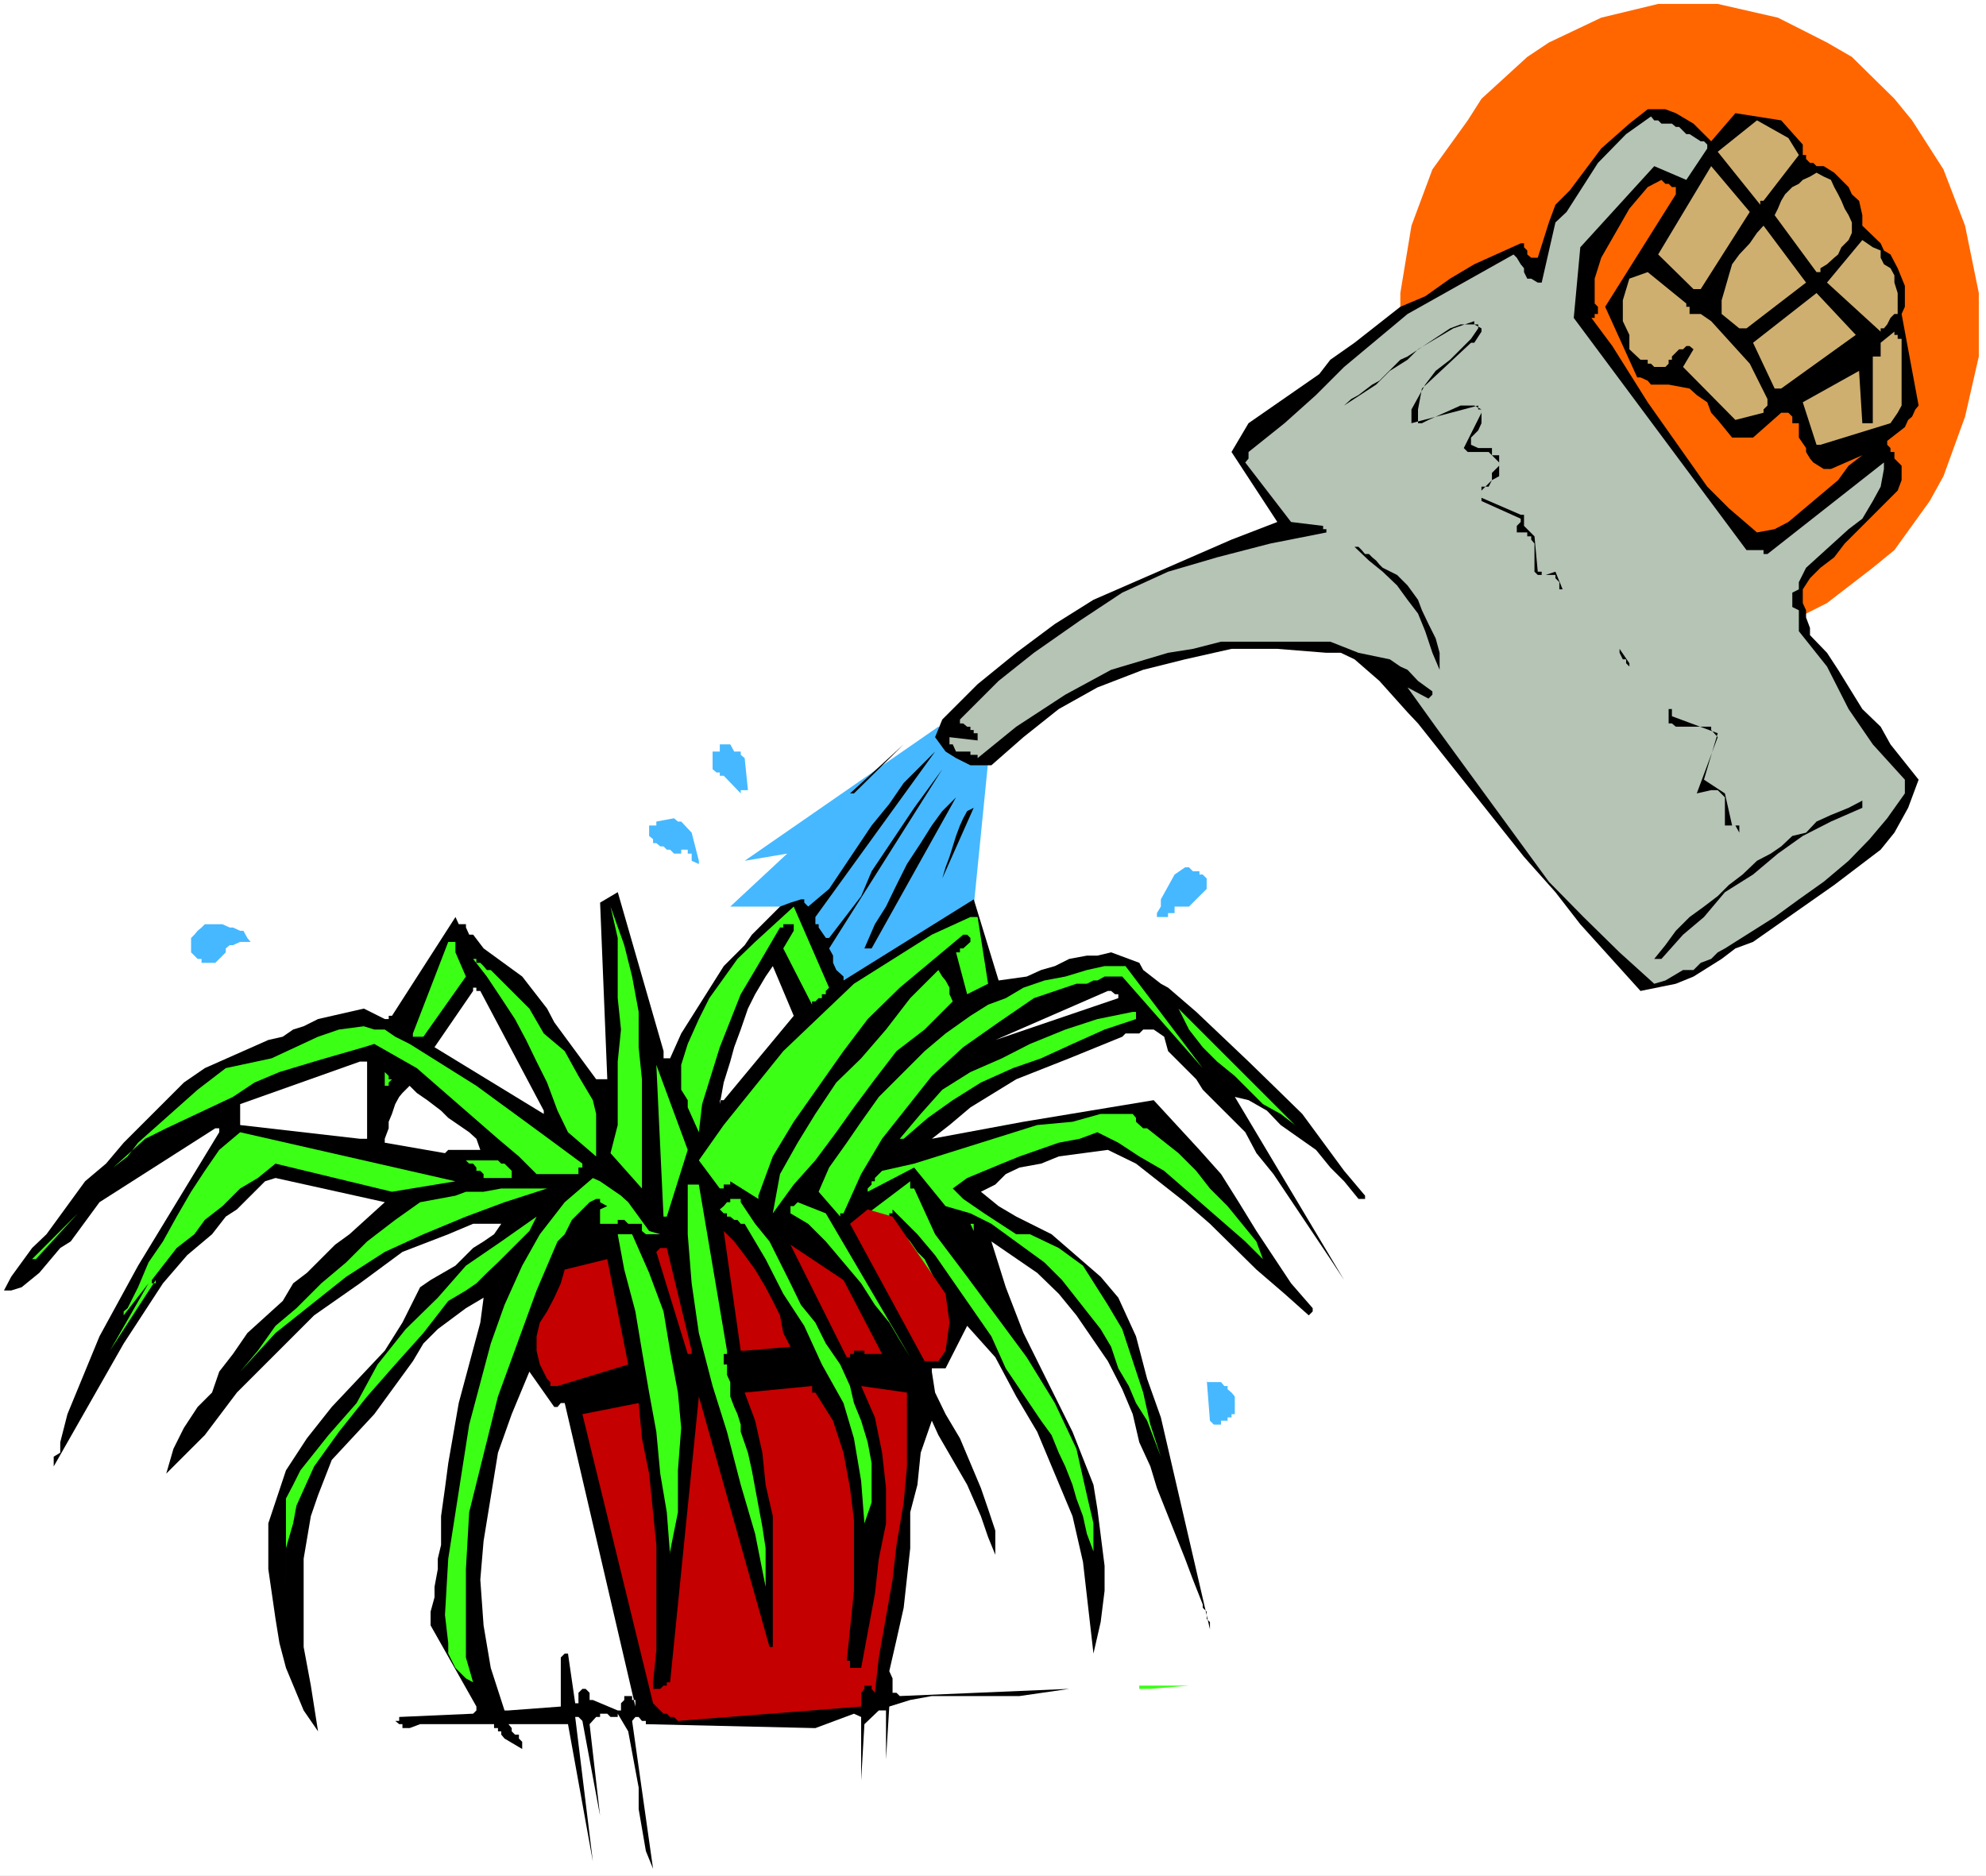
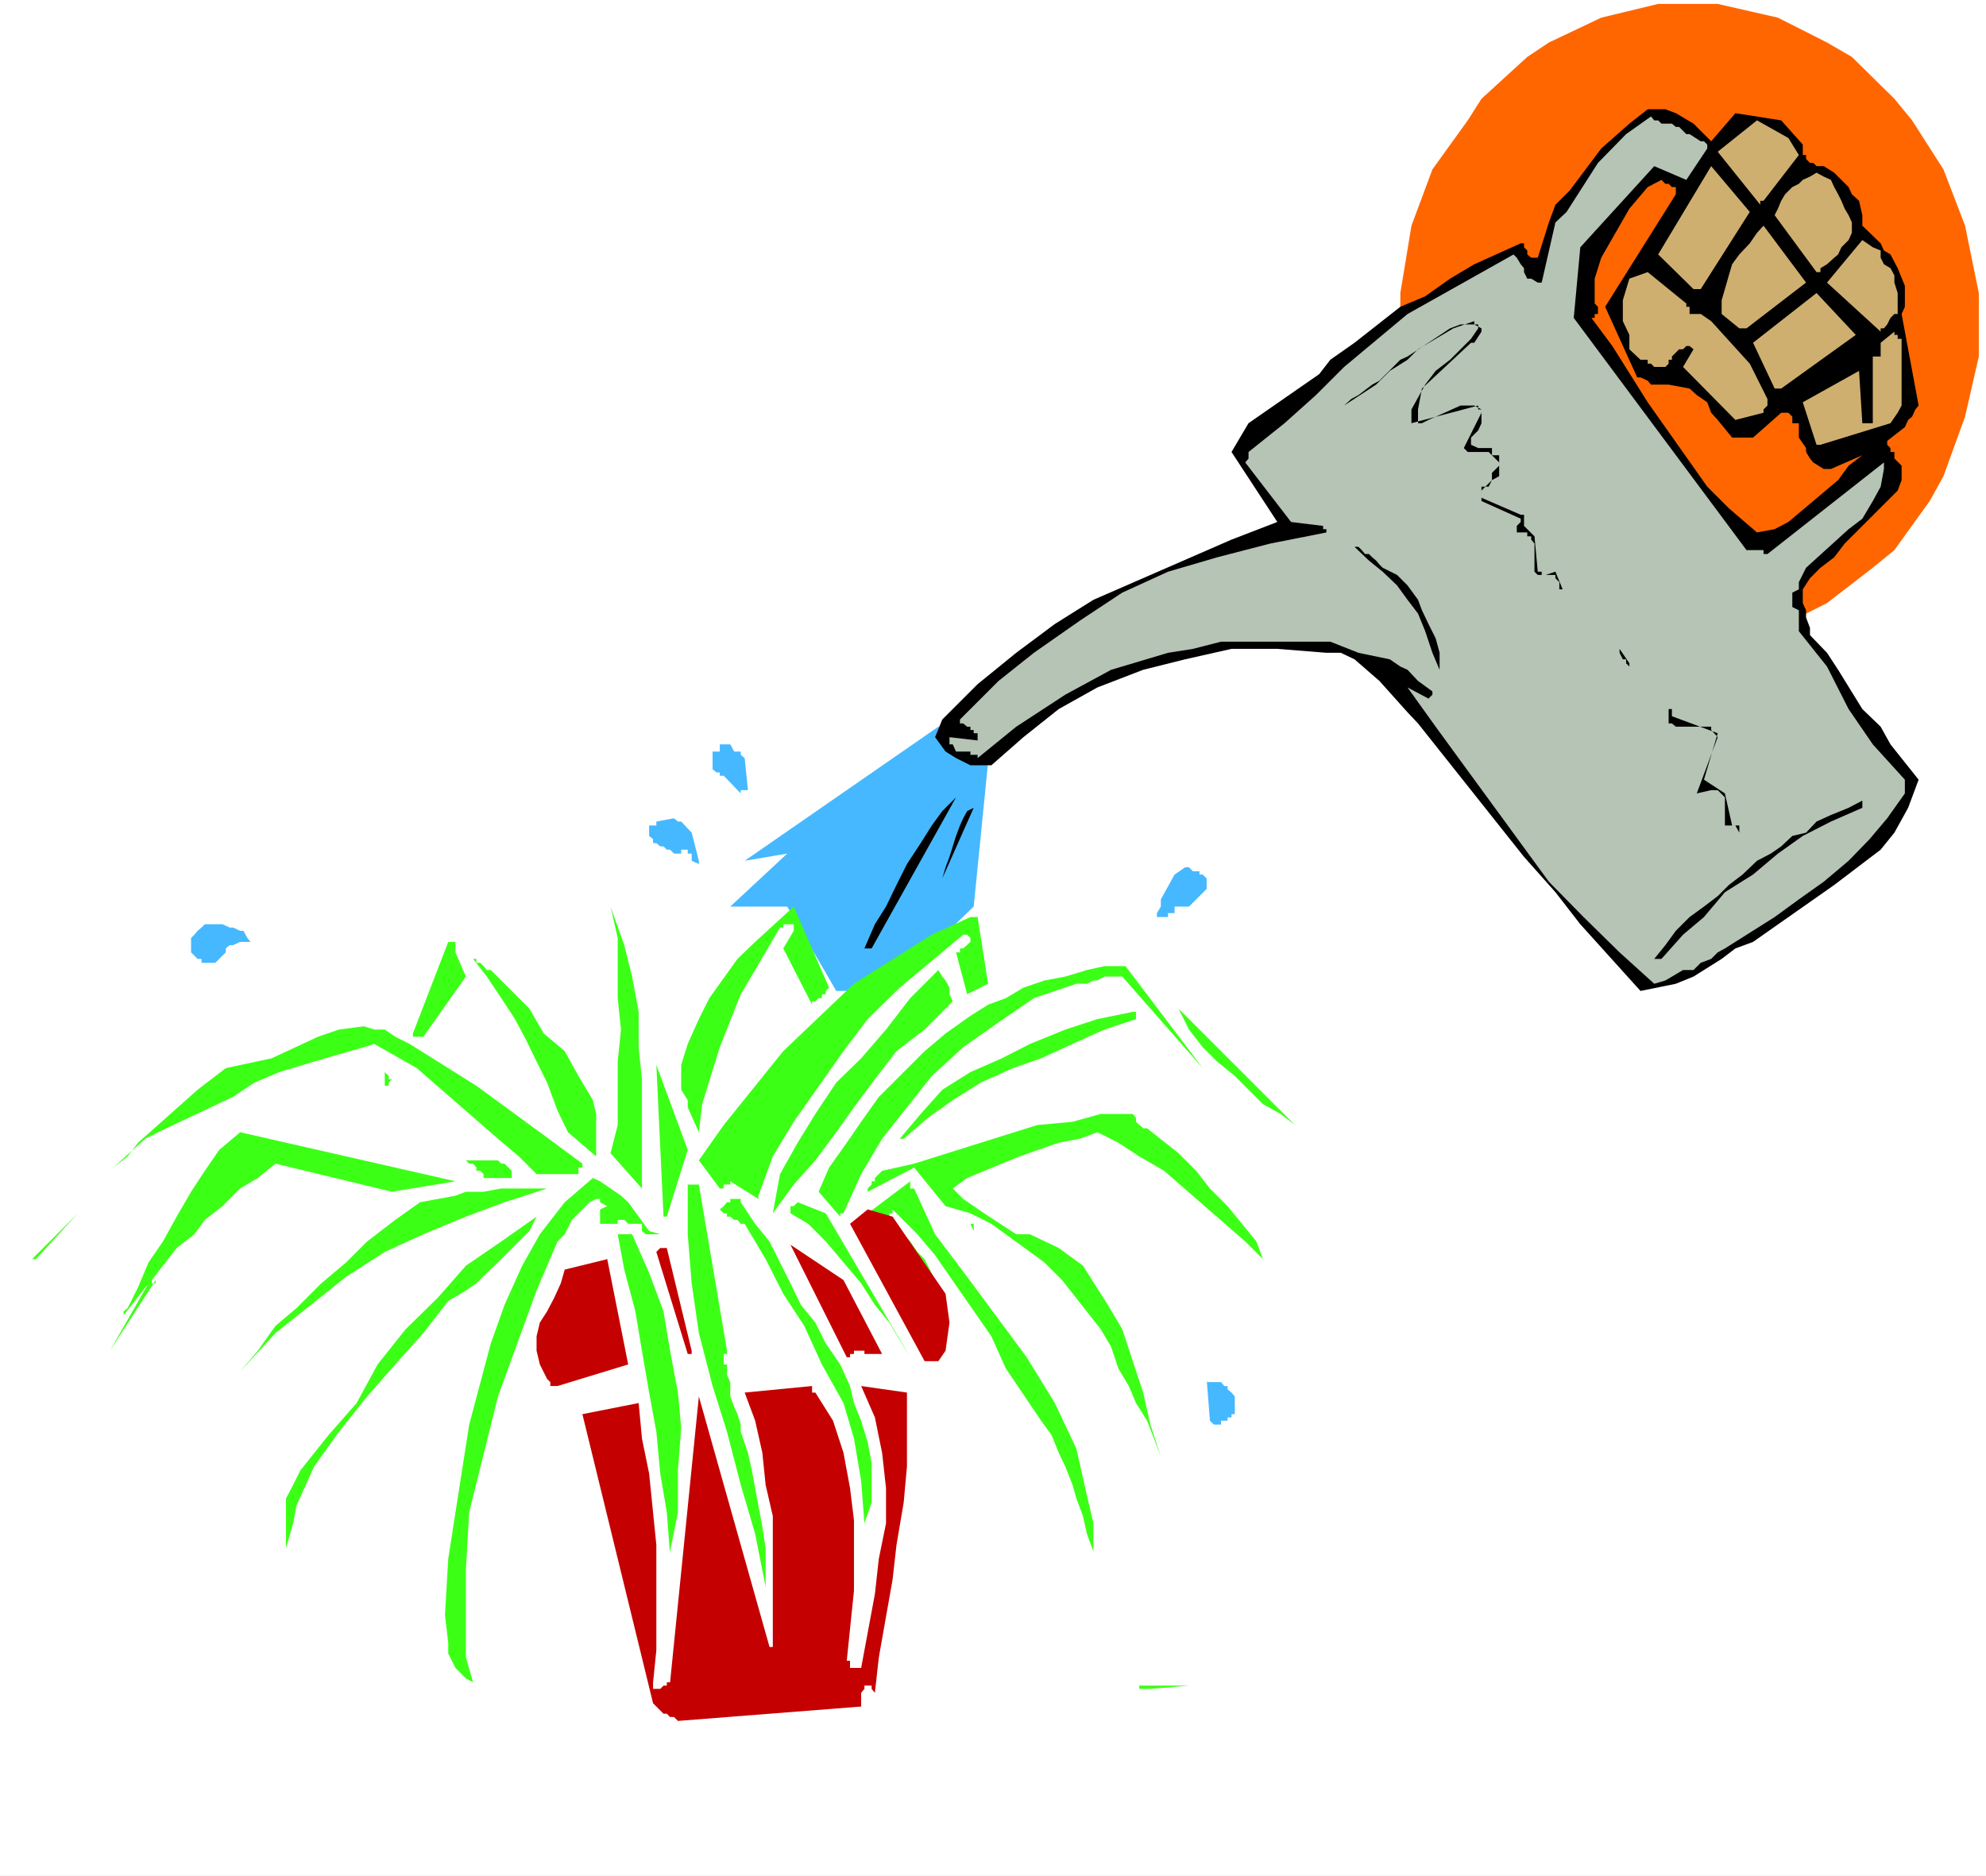
<svg xmlns="http://www.w3.org/2000/svg" xmlns:ns1="http://sodipodi.sourceforge.net/DTD/sodipodi-0.dtd" xmlns:ns2="http://www.inkscape.org/namespaces/inkscape" version="1.0" width="129.766mm" height="122.599mm" id="svg73" ns1:docname="Watering Plant 3.wmf">
  <rect width="100%" height="100%" fill="#333333" stroke="none" />
  <ns1:namedview id="namedview73" pagecolor="#ffffff" bordercolor="#000000" borderopacity="0.25" ns2:showpageshadow="2" ns2:pageopacity="0.0" ns2:pagecheckerboard="0" ns2:deskcolor="#d1d1d1" ns2:document-units="mm" />
  <defs id="defs1">
    <pattern id="WMFhbasepattern" patternUnits="userSpaceOnUse" width="6" height="6" x="0" y="0" />
  </defs>
  <path style="fill:#ffffff;fill-opacity:1;fill-rule:evenodd;stroke:none" d="M 0,463.366 H 490.455 V 0 H 0 Z" id="path1" />
  <path style="fill:#ff6600;fill-opacity:1;fill-rule:evenodd;stroke:none" d="m 417.251,0.969 h 6.949 l 14.867,3.393 12.12,6.139 6.141,3.554 10.504,10.34 4.363,5.332 7.757,12.117 5.333,13.895 3.394,16.641 v 15.672 l -3.394,14.864 -5.333,14.702 -3.394,6.139 -8.726,12.117 -5.333,4.362 -11.312,8.724 -12.12,6.139 -14.867,3.393 h -14.706 l -14.059,-3.393 -5.979,-2.585 -6.949,-3.554 -11.312,-8.724 -5.333,-4.362 -12.12,-18.257 -5.171,-14.702 -2.747,-14.864 V 72.381 l 2.747,-16.641 5.171,-13.895 8.726,-12.117 3.394,-5.332 11.312,-10.34 5.333,-3.554 12.928,-6.139 14.059,-3.393 z" id="path2" />
  <path style="fill:#46b8ff;fill-opacity:1;fill-rule:evenodd;stroke:none" d="m 231.734,179.498 -47.834,33.121 10.504,-1.777 -14.059,13.087 h 14.059 l 12.12,20.842 h 12.282 l 21.654,-20.842 3.555,-35.706 z" id="path3" />
-   <path style="fill:#000000;fill-opacity:1;fill-rule:evenodd;stroke:none" d="m 161.277,461.589 -5.171,-36.514 0.808,-0.969 h 0.808 l 0.808,0.969 h 0.97 v 0.808 l 41.854,0.969 9.534,-3.554 1.778,0.808 v 15.672 l 0.808,-13.895 3.555,-3.393 h 1.778 v 12.117 l 0.808,-13.087 5.171,-1.616 5.333,-0.969 h 21.654 l 12.282,-1.777 -41.854,1.777 -0.808,-0.808 h -0.97 v -3.554 l -0.808,-1.777 1.778,-7.755 1.778,-7.917 1.616,-14.702 v -8.886 l 1.778,-6.786 0.808,-7.917 2.747,-7.917 1.616,3.554 7.11,12.279 3.394,7.755 1.778,5.17 1.778,4.362 v -5.978 l -1.778,-5.332 -1.778,-5.17 -5.171,-12.279 -3.555,-5.978 -2.586,-5.332 -0.808,-5.17 v -0.808 h 3.394 l 5.333,-10.502 6.949,7.755 5.171,9.694 5.171,8.724 8.726,20.842 2.586,11.309 2.586,22.619 1.778,-7.755 0.97,-7.755 v -6.139 l -1.778,-14.056 -0.97,-5.978 -5.171,-13.087 -12.12,-24.396 -4.363,-11.309 -3.555,-11.309 11.312,7.755 5.333,5.17 4.363,5.332 7.757,11.309 3.555,6.947 2.586,6.139 1.616,6.947 2.747,5.978 1.616,5.332 6.949,17.449 1.939,5.17 2.424,6.139 v 0.808 l 0.97,0.969 v 1.777 l 0.808,0.808 v 1.777 l -12.12,-52.347 -3.394,-9.532 -2.747,-10.502 -4.363,-9.532 -4.363,-5.17 -12.12,-10.502 -8.726,-4.362 -4.363,-2.585 -4.363,-3.554 3.555,-1.777 2.586,-2.585 3.394,-1.616 5.333,-0.969 4.363,-1.777 12.12,-1.616 6.949,3.393 12.12,9.532 6.141,5.332 11.474,11.309 6.949,5.978 5.979,5.332 0.97,-0.969 v -0.808 l -5.333,-6.139 -8.565,-12.925 -4.363,-7.109 -4.363,-6.947 -5.333,-5.978 -11.312,-12.279 -32.158,5.332 -22.624,4.201 4.363,-3.393 5.171,-4.362 11.312,-6.947 13.09,-5.17 13.09,-5.332 0.808,-0.808 h 3.394 l 0.97,-0.969 h 2.586 l 2.586,1.777 0.97,3.554 6.949,6.947 1.616,2.585 10.504,10.502 2.747,5.17 4.202,5.17 14.059,21.003 3.394,5.17 -26.987,-45.238 3.394,0.808 4.525,2.585 3.394,3.554 8.726,6.139 3.555,4.362 3.394,3.393 3.555,4.362 h 1.616 v -0.808 l -5.171,-6.139 -10.342,-14.056 -7.11,-6.947 -6.141,-5.978 -12.928,-12.279 -6.949,-5.978 -1.778,-0.969 -4.363,-3.393 -0.97,-1.777 -6.949,-2.585 -3.394,0.808 h -2.586 l -4.363,0.808 -3.555,1.777 -3.394,0.969 -3.555,1.616 -6.949,0.969 -6.141,-20.034 -32.158,20.034 v -0.969 l -1.778,-1.616 -0.808,-1.777 v -1.777 l -0.97,-1.777 27.957,-44.269 -6.949,9.532 -10.504,15.672 -2.586,6.139 -7.918,10.34 h -0.808 l -1.778,-2.585 v -0.808 h -0.808 v -1.777 l 29.573,-40.876 -7.757,7.755 -3.555,5.17 -4.363,5.332 -10.504,15.672 -5.171,4.362 -0.97,-0.969 v -0.808 h -0.808 l -2.586,0.808 -2.586,0.969 -6.949,6.947 -1.778,2.585 -5.171,5.17 -10.504,16.641 -2.747,6.139 h -1.616 v -1.777 l -11.312,-39.26 -4.363,2.585 1.778,43.622 h -1.778 v 0.808 -0.808 h -0.97 l -10.342,-14.056 -1.778,-3.393 -6.141,-7.917 -9.534,-6.947 -2.586,-3.393 h -0.97 l -0.808,-1.777 v -0.808 h -1.778 l -0.808,-1.777 -15.675,24.396 h -0.808 v 0.808 h -0.97 l -5.171,-2.585 -11.312,2.585 -3.555,1.777 -2.586,0.808 -2.586,1.777 -3.555,0.808 -15.675,6.947 -5.171,3.554 -14.867,14.864 -4.363,5.17 -5.171,4.362 -9.534,13.087 -3.555,3.393 -5.171,7.109 -1.778,3.393 h 1.778 l 2.586,-0.808 4.363,-3.554 5.171,-6.139 2.586,-1.616 7.11,-9.694 28.603,-18.257 h 0.97 v 0.969 l -20.038,32.959 -9.534,17.449 -7.918,19.226 -1.778,6.947 v 2.585 l -1.616,0.969 v 2.423 l 17.291,-30.374 9.696,-14.864 5.979,-6.947 6.141,-5.17 3.394,-4.362 2.747,-1.777 6.949,-6.947 2.586,-0.808 26.987,5.978 -8.726,7.917 -3.555,2.585 -6.949,6.947 -3.394,2.585 -2.586,4.362 -8.726,7.917 -3.555,5.17 -3.394,4.362 -1.778,5.17 -3.555,3.554 -3.394,5.17 -2.586,5.17 -1.778,6.139 9.534,-9.532 7.918,-10.502 9.534,-9.532 9.534,-9.532 11.312,-7.917 10.504,-7.755 11.312,-4.362 6.141,-2.585 h 6.949 l -1.778,2.585 -2.586,1.777 -2.586,1.616 -1.778,1.777 -2.586,2.585 -6.141,3.554 -2.586,1.777 -4.363,8.724 -4.363,6.947 -13.09,13.895 -6.141,7.755 -5.171,7.917 -4.363,13.087 v 11.309 l 1.778,12.279 0.97,5.978 1.616,6.139 4.363,10.502 3.555,5.17 -1.778,-11.309 -1.778,-9.532 v -21.811 l 1.778,-10.502 1.778,-5.17 3.394,-8.724 10.504,-11.309 9.534,-13.087 2.586,-4.362 3.555,-3.554 6.949,-5.17 4.363,-2.585 -0.808,6.139 -5.333,19.872 -2.586,14.864 -0.808,6.139 -0.97,6.947 v 7.109 l -0.808,3.393 v 2.585 l -0.808,4.362 v 2.585 l -0.97,3.554 v 3.393 l 11.312,20.034 v 0.969 l -0.808,0.808 -18.261,0.808 v 0.969 H 97.606 l 0.97,0.808 h 0.808 v 0.969 h 1.778 l 2.586,-0.969 h 18.261 v 0.969 h 0.97 v 0.808 h 0.808 v 0.808 l 0.808,0.969 4.363,2.585 v -1.777 l -0.808,-0.808 v -0.969 h -0.97 l -0.808,-0.808 v -0.808 l -0.808,-0.969 h 14.706 l 6.141,33.928 -4.363,-35.706 h 0.808 l 0.97,0.969 4.363,23.427 -2.586,-22.619 1.616,-1.777 h 0.97 v -0.808 h 1.778 l 0.808,0.808 h 1.778 v -0.808 l 2.586,4.362 2.586,13.895 v 5.332 l 1.778,10.34 z" id="path4" />
  <path style="fill:#c40000;fill-opacity:1;fill-rule:evenodd;stroke:none" d="m 167.417,425.076 45.248,-3.554 v -0.808 -2.585 l 0.808,-0.969 v -0.808 h 1.778 v 0.808 l 0.808,0.969 0.97,-8.724 3.394,-19.226 0.97,-8.563 1.778,-10.502 0.808,-8.886 v -18.257 l -11.312,-1.616 3.394,7.755 1.778,8.724 0.97,8.724 v 8.724 l -1.778,8.724 -0.97,8.724 -3.394,18.257 h -2.747 v -1.777 h -0.808 l 1.778,-17.287 v -17.449 l -0.97,-7.917 -1.616,-8.724 -2.586,-7.917 -4.363,-6.947 h -0.808 v -1.616 l -16.645,1.616 2.586,6.947 1.778,7.917 0.808,7.917 1.778,7.755 v 7.917 24.396 h -0.808 l -17.453,-61.879 -7.11,70.604 h -0.808 v 0.808 h -0.808 l -0.808,0.808 h -1.778 v -1.616 l 0.808,-7.917 v -26.012 l -1.778,-17.61 -1.778,-8.724 -0.808,-8.724 -13.898,2.747 17.453,71.411 2.586,2.585 h 0.808 l 0.808,0.808 h 0.97 z" id="path5" />
  <path style="fill:#ffffff;fill-opacity:1;fill-rule:evenodd;stroke:none" d="m 125.563,422.491 12.928,-0.969 v -12.117 l 0.97,-0.969 h 0.808 l 1.778,12.279 h 0.808 v -2.585 l 0.97,-0.969 h 0.808 l 0.97,0.969 v 1.777 h 0.808 l 6.141,2.585 h 0.808 v -1.777 l 0.808,-0.808 v -0.969 h 1.939 v 0.969 h 0.808 v 1.616 l -17.453,-74.966 h -0.97 l -0.808,0.969 h -0.808 l -6.141,-8.724 -4.363,10.502 -3.394,9.532 -3.555,21.811 -0.808,9.532 0.808,11.309 1.778,10.502 3.394,10.502 z" id="path6" />
  <path style="fill:#3cff16;fill-opacity:1;fill-rule:evenodd;stroke:none" d="m 284.092,417.159 9.534,-0.808 h -12.282 v 0.808 h 0.97 0.97 z" id="path7" />
  <path style="fill:#3cff16;fill-opacity:1;fill-rule:evenodd;stroke:none" d="m 116.837,415.543 -1.778,-6.139 v -7.917 -13.895 l 0.808,-14.056 7.11,-28.597 9.534,-26.173 5.171,-12.117 1.778,-1.777 1.778,-3.554 4.363,-4.362 1.616,-0.808 h 0.97 v 0.808 l 1.778,0.969 -1.778,0.808 v 3.554 2.585 -2.585 h 1.778 2.586 v -0.969 h 1.616 l 0.97,0.969 h 2.586 0.808 v 1.777 l 0.97,0.808 h 3.555 l -2.747,-0.808 -5.171,-7.109 -1.778,-1.616 -5.171,-3.554 -1.778,-0.808 -6.949,5.978 -6.141,7.917 -4.363,7.755 -4.363,9.694 -3.394,9.532 -5.333,20.034 -5.171,33.121 -0.808,13.895 0.808,6.947 v 2.585 l 1.778,3.554 2.586,2.585 z" id="path8" />
  <path style="fill:#3cff16;fill-opacity:1;fill-rule:evenodd;stroke:none" d="m 70.619,392.924 v -5.332 -5.17 l 1.778,-6.139 0.808,-4.362 4.363,-9.694 6.141,-8.563 6.949,-8.724 6.949,-7.917 6.949,-7.755 6.141,-7.917 4.363,-2.585 2.586,-1.777 2.586,-2.585 2.747,-2.585 2.586,-2.585 2.586,-2.585 2.586,-2.585 1.778,-3.554 -8.726,6.139 -8.726,5.978 -6.949,7.917 -7.918,7.755 -6.949,8.724 -5.171,9.532 -6.949,7.917 -6.949,8.724 -1.778,3.554 -1.778,3.393 v 3.393 3.554 4.524 4.201 3.554 z" id="path9" />
  <path style="fill:#3cff16;fill-opacity:1;fill-rule:evenodd;stroke:none" d="m 189.072,391.955 v -5.17 -4.362 l -0.808,-5.332 -0.97,-5.17 -0.808,-4.362 -0.808,-4.362 -0.97,-4.362 -1.778,-5.17 v -1.777 l -0.808,-2.585 -0.808,-1.777 -0.97,-2.585 v -0.969 -2.585 l -0.808,-1.777 v -2.585 h -0.808 v -0.808 -0.969 -0.808 h 0.808 v -0.808 l -6.949,-41.037 h -1.778 -0.97 v 12.279 l 0.97,12.117 1.778,12.279 3.394,13.087 3.555,11.309 3.394,13.087 3.555,12.117 z" id="path10" />
  <path style="fill:#3cff16;fill-opacity:1;fill-rule:evenodd;stroke:none" d="m 165.478,383.23 1.939,-9.694 v -10.34 l 0.808,-10.502 -0.808,-8.724 -1.939,-10.34 -1.616,-9.694 -3.555,-9.532 -4.202,-9.532 h -0.97 -0.97 -0.808 -0.808 l 1.616,8.724 2.747,10.34 1.616,9.694 1.778,10.34 1.778,9.694 0.97,10.34 1.616,9.532 0.808,10.502 z" id="path11" />
  <path style="fill:#3cff16;fill-opacity:1;fill-rule:evenodd;stroke:none" d="m 270.033,383.23 v -6.947 l -1.616,-6.947 -2.586,-11.471 -5.333,-11.309 -6.949,-11.309 -14.706,-19.872 -7.918,-10.502 -5.171,-11.309 h -0.97 v -1.777 l -13.898,10.502 18.261,32.959 h 2.586 l 1.778,-4.201 v -7.917 l -2.586,-6.947 -2.586,-5.17 -1.778,-1.777 -1.778,-2.585 -1.616,-1.777 -3.555,-4.362 v -0.808 h 0.808 v -0.969 l 6.141,6.139 4.363,5.17 13.898,20.034 3.555,7.917 8.726,12.925 2.586,3.554 1.778,4.362 1.616,3.393 1.778,4.524 0.97,3.393 1.616,4.362 0.97,4.362 z" id="path12" />
  <path style="fill:#3cff16;fill-opacity:1;fill-rule:evenodd;stroke:none" d="m 213.473,376.283 1.778,-5.17 v -4.362 -5.332 l -0.97,-5.17 -1.616,-5.332 -1.778,-4.362 -0.97,-4.201 -2.424,-5.332 -3.555,-5.17 -2.586,-5.17 -3.555,-4.362 -2.586,-5.332 -2.586,-5.17 -2.586,-5.17 -3.555,-4.362 -3.555,-5.332 v -0.808 h -0.808 -0.808 -0.97 v 0.808 h -0.808 l -0.808,0.969 -0.97,0.808 0.97,0.969 h 0.808 v 0.808 h 0.808 l 0.97,0.808 h 0.808 l 0.808,0.969 h 0.97 l 5.171,8.724 4.363,8.563 5.171,7.917 4.363,9.532 5.333,9.532 2.586,8.724 1.778,10.502 z" id="path13" />
  <path style="fill:#3cff16;fill-opacity:1;fill-rule:evenodd;stroke:none" d="m 286.678,359.804 -2.586,-7.917 -1.778,-7.917 -5.171,-15.672 -3.555,-5.978 -6.141,-9.694 -5.979,-4.362 -7.11,-3.393 h -3.394 l -7.918,-5.17 -5.171,-3.554 -2.586,-2.585 3.555,-2.585 8.565,-3.554 4.363,-1.777 9.696,-3.393 5.171,-0.969 4.363,-1.616 5.171,2.585 5.171,3.393 6.141,3.554 20.038,17.449 4.363,4.362 -1.616,-4.362 -7.11,-8.724 -4.363,-4.362 -3.394,-4.362 -4.363,-4.362 -7.757,-6.139 h -0.97 l -1.778,-1.616 v -0.969 l -0.808,-0.969 h -7.918 l -6.949,1.939 -8.726,0.808 -30.381,9.532 -7.918,1.777 -1.778,1.777 v 0.808 h -0.808 v 0.808 l -0.97,0.969 v 0.808 l 11.474,-5.978 7.757,9.532 6.141,1.777 5.171,2.585 3.555,2.585 9.534,6.947 4.363,4.362 9.534,12.117 2.586,4.362 1.778,5.332 2.586,4.362 1.778,4.201 2.747,4.362 z" id="path14" />
  <path style="fill:#46b8ff;fill-opacity:1;fill-rule:evenodd;stroke:none" d="m 299.768,351.887 h 0.808 0.97 v -0.969 h 0.808 0.808 v -0.808 h 0.97 v -0.808 h 0.808 v -1.777 -0.969 -1.616 l -0.808,-0.969 -0.97,-0.808 v -0.808 h -0.808 l -0.808,-0.969 h -0.97 -0.808 -0.97 -0.808 v -0.808 l 0.808,10.34 z" id="path15" />
  <path style="fill:#46b8ff;fill-opacity:1;fill-rule:evenodd;stroke:none" d="m 300.576,349.302 h 0.97 v -4.362 l -0.97,-0.969 -0.808,0.969 v 4.362 z" id="path16" />
  <path style="fill:#c40000;fill-opacity:1;fill-rule:evenodd;stroke:none" d="m 137.683,342.355 17.453,-5.332 -5.171,-26.012 -10.504,2.585 -0.97,3.393 -1.616,3.554 -1.778,3.393 -1.778,2.747 -0.808,3.393 v 3.554 l 0.808,3.393 1.778,3.554 0.808,0.808 v 0.969 h 0.97 z" id="path17" />
  <path style="fill:#3cff16;fill-opacity:1;fill-rule:evenodd;stroke:none" d="m 59.307,338.8 8.726,-9.532 8.726,-6.947 8.726,-6.947 9.534,-6.139 9.534,-4.362 10.504,-4.362 9.534,-3.554 10.504,-3.393 h -4.363 -2.586 -4.363 l -4.363,0.808 h -4.363 l -2.586,0.969 -4.363,0.808 -4.363,0.808 -6.141,4.362 -6.949,5.332 -5.171,5.17 -6.141,5.17 -6.141,6.139 -5.171,4.362 -4.363,6.139 z" id="path18" />
  <path style="fill:#c40000;fill-opacity:1;fill-rule:evenodd;stroke:none" d="m 210.888,334.438 v -0.808 h 1.778 0.808 v 0.808 h 0.808 0.97 0.808 0.97 0.808 l -9.534,-18.257 -13.09,-8.724 13.898,27.789 h 0.808 v -0.808 z" id="path19" />
  <path style="fill:#3cff16;fill-opacity:1;fill-rule:evenodd;stroke:none" d="m 224.785,335.246 -20.846,-35.544 -6.949,-2.747 -0.97,0.969 h -0.808 v 0.808 0.969 l 4.363,2.585 4.363,4.362 4.363,5.17 4.363,5.17 3.394,5.332 3.555,4.362 2.586,4.362 z" id="path20" />
  <path style="fill:#c40000;fill-opacity:1;fill-rule:evenodd;stroke:none" d="m 170.811,333.63 -6.141,-25.366 h -0.808 -0.808 l -0.97,0.969 7.757,25.204 h 0.97 z" id="path21" />
  <path style="fill:#3cff16;fill-opacity:1;fill-rule:evenodd;stroke:none" d="m 27.149,333.63 11.312,-17.449 v 0.808 h -0.97 v -0.808 l 2.747,-3.554 3.394,-4.362 4.363,-3.393 2.586,-3.554 4.363,-3.393 4.363,-4.362 4.363,-2.585 4.363,-3.554 28.765,6.947 15.675,-2.585 -53.166,-12.117 -5.171,4.362 -3.555,5.17 -3.394,5.17 -3.555,6.139 -3.394,6.139 -3.555,5.17 -2.586,6.139 -2.586,5.17 -0.97,0.808 v 0.969 l 6.141,-7.917 z" id="path22" />
-   <path style="fill:#c40000;fill-opacity:1;fill-rule:evenodd;stroke:none" d="m 183.901,333.63 11.312,-0.969 -1.778,-3.393 -0.808,-4.362 -1.778,-3.554 -1.778,-3.393 -2.586,-4.362 -2.586,-3.554 -2.586,-3.393 -2.586,-2.585 4.202,29.566 z" id="path23" />
  <path style="fill:#3cff16;fill-opacity:1;fill-rule:evenodd;stroke:none" d="m 69.003,324.906 5.171,-6.139 z" id="path24" />
  <path style="fill:#3cff16;fill-opacity:1;fill-rule:evenodd;stroke:none" d="m 8.888,311.011 10.342,-11.309 -11.312,11.309 z" id="path25" />
  <path style="fill:#3cff16;fill-opacity:1;fill-rule:evenodd;stroke:none" d="m 241.43,304.872 v -0.808 h -0.97 v -1.777 h -0.808 l 0.808,1.777 h 0.97 v 0.808 h 0.808 z" id="path26" />
  <path style="fill:#3cff16;fill-opacity:1;fill-rule:evenodd;stroke:none" d="m 164.67,300.51 5.171,-16.48 -7.757,-21.003 1.778,37.483 z" id="path27" />
  <path style="fill:#3cff16;fill-opacity:1;fill-rule:evenodd;stroke:none" d="m 208.302,299.702 4.363,-9.694 5.171,-8.724 6.141,-7.755 6.141,-7.755 7.757,-7.109 8.726,-6.139 8.726,-5.978 10.504,-3.554 h 1.616 0.97 l 1.616,-0.808 h 0.97 l 1.778,-0.969 h 0.808 1.778 1.778 l 19.877,22.619 -19.069,-25.204 h -5.171 l -4.363,0.969 -5.333,1.616 -5.171,0.969 -5.171,1.777 -4.363,2.585 -4.363,1.616 -4.363,2.747 -6.141,4.362 -5.171,4.362 -5.171,5.17 -6.141,6.139 -4.363,6.139 -3.555,5.17 -4.363,6.139 -2.586,5.978 5.333,6.139 v -0.808 z" id="path28" />
  <path style="fill:#3cff16;fill-opacity:1;fill-rule:evenodd;stroke:none" d="m 190.849,299.702 5.171,-7.109 5.333,-5.978 5.171,-6.947 4.363,-6.139 5.171,-6.947 5.333,-6.947 6.949,-5.332 6.141,-6.139 0.808,-0.808 -0.808,-1.777 v -0.808 -0.808 l -0.97,-1.777 -0.808,-0.969 -0.97,-1.616 -6.949,6.947 -5.979,7.755 -6.141,7.109 -6.141,5.978 -5.171,7.755 -4.363,7.109 -4.363,7.755 z" id="path29" />
  <path style="fill:#3cff16;fill-opacity:1;fill-rule:evenodd;stroke:none" d="m 187.294,295.339 3.555,-9.694 5.171,-8.563 12.282,-17.449 5.979,-7.917 7.918,-7.755 15.675,-13.087 h 0.97 l 0.808,0.808 v 0.969 l -1.778,1.616 h -0.808 v 0.969 h -0.97 l 2.747,10.34 5.171,-2.585 -2.586,-16.48 h -0.97 -0.808 l -9.534,4.362 -19.23,12.117 -17.453,16.641 -14.706,18.257 -6.141,8.724 5.171,6.947 h 0.97 v -0.969 h 1.616 v -0.808 l 6.949,4.362 z" id="path30" />
  <path style="fill:#3cff16;fill-opacity:1;fill-rule:evenodd;stroke:none" d="m 158.529,292.593 v -8.563 -7.917 -9.532 l -0.808,-7.917 v -8.724 l -1.616,-8.724 -1.939,-7.755 -3.394,-9.532 1.778,7.755 v 7.917 6.947 l 0.808,7.755 -0.808,7.917 v 6.947 8.724 l -1.778,6.947 7.757,8.724 z" id="path31" />
  <path style="fill:#3cff16;fill-opacity:1;fill-rule:evenodd;stroke:none" d="m 119.422,290.977 h 6.949 v -0.969 -0.808 l -0.808,-0.808 -0.97,-0.969 h -0.808 l -0.808,-0.808 h -7.918 l 0.808,0.808 h 0.97 l 0.808,0.969 v 0.808 h 0.97 l 0.808,0.808 z" id="path32" />
  <path style="fill:#3cff16;fill-opacity:1;fill-rule:evenodd;stroke:none" d="m 133.32,290.008 h 9.534 v -1.616 h 0.97 v -0.969 l -10.504,-7.755 -15.675,-11.471 -16.483,-10.34 -3.555,-1.777 -2.586,-1.777 h -2.586 l -2.586,-0.808 -6.141,0.808 -5.171,1.777 -11.474,5.332 -11.312,2.423 -6.949,5.332 -14.706,13.087 -2.586,3.393 -3.555,2.747 7.918,-7.109 5.171,-2.585 16.483,-7.755 5.333,-3.554 6.141,-2.585 8.565,-2.585 2.747,-0.808 9.534,-2.747 2.586,-0.808 10.504,5.978 20.038,17.449 5.171,4.362 4.363,4.362 z" id="path33" />
  <path style="fill:#3cff16;fill-opacity:1;fill-rule:evenodd;stroke:none" d="m 147.217,285.646 v -4.362 -2.585 -3.554 l -0.808,-3.393 -3.555,-5.978 -3.394,-6.139 -5.171,-4.362 -3.555,-6.139 -5.171,-5.17 -4.363,-4.362 h -0.97 l -0.808,-0.969 -0.808,-0.808 h -0.97 v -0.969 h -0.808 l 3.394,4.362 3.555,5.332 3.394,5.17 2.747,5.17 2.586,5.332 2.586,5.17 2.586,6.947 2.586,5.332 z" id="path34" />
  <path style="fill:#ffffff;fill-opacity:1;fill-rule:evenodd;stroke:none" d="m 109.888,284.838 0.808,-0.808 h 1.778 0.808 1.778 0.808 1.778 0.97 l -0.97,-2.747 -1.778,-1.616 -2.586,-1.777 -2.586,-1.777 -1.778,-1.777 -3.394,-2.585 -2.586,-1.777 -1.778,-1.777 -1.778,1.777 -0.808,0.969 -0.97,1.777 -0.808,2.423 -0.808,1.939 v 1.616 l -0.97,2.585 v 0.969 z" id="path35" />
  <path style="fill:#3cff16;fill-opacity:1;fill-rule:evenodd;stroke:none" d="m 38.461,284.03 12.12,-6.947 z" id="path36" />
  <path style="fill:#ffffff;fill-opacity:1;fill-rule:evenodd;stroke:none" d="m 88.88,281.283 h 0.97 0.808 v -18.257 -0.808 h -0.808 -0.97 l -29.573,10.502 v 5.17 z" id="path37" />
  <path style="fill:#3cff16;fill-opacity:1;fill-rule:evenodd;stroke:none" d="m 223.169,281.283 5.979,-5.17 6.141,-4.362 6.949,-4.362 7.918,-3.554 6.949,-2.423 7.757,-3.554 7.918,-3.554 7.757,-2.585 v -0.808 -0.969 h -0.808 l -8.726,1.777 -7.918,2.585 -8.726,3.554 -6.949,3.554 -7.757,3.393 -6.949,4.362 -5.333,5.978 -5.171,6.139 z" id="path38" />
  <path style="fill:#3cff16;fill-opacity:1;fill-rule:evenodd;stroke:none" d="m 172.589,279.668 0.808,-6.947 4.363,-14.056 5.171,-13.087 3.555,-5.978 6.141,-10.502 h 0.808 v -0.808 h 0.97 0.808 0.808 v 1.616 l -2.586,4.362 7.11,13.895 v -0.808 h 0.808 l 0.808,-0.808 h 0.808 v -0.969 h 0.97 v -0.808 l 0.808,-0.808 -8.726,-20.034 -9.534,8.724 -4.363,4.201 -6.949,9.694 -2.586,5.17 -2.747,6.139 -1.616,5.17 v 1.777 2.585 1.777 l 1.616,2.585 v 1.777 z" id="path39" />
  <path style="fill:#3cff16;fill-opacity:1;fill-rule:evenodd;stroke:none" d="m 319.806,277.891 -28.765,-28.758 2.586,5.17 3.394,4.362 3.555,3.554 4.363,3.554 3.394,3.393 3.555,3.554 4.363,2.423 z" id="path40" />
  <path style="fill:#ffffff;fill-opacity:1;fill-rule:evenodd;stroke:none" d="m 134.289,274.336 -15.675,-29.566 h -0.97 v -0.808 h -0.808 v 0.808 l -9.534,13.895 26.987,16.48 z" id="path41" />
  <path style="fill:#ffffff;fill-opacity:1;fill-rule:evenodd;stroke:none" d="m 178.729,271.751 17.291,-20.842 -5.171,-12.279 -1.778,2.585 -2.586,4.362 -1.778,3.554 -1.778,5.17 -1.616,4.362 -0.97,3.554 -1.616,5.17 -0.97,5.332 v -0.969 z" id="path42" />
  <path style="fill:#3cff16;fill-opacity:1;fill-rule:evenodd;stroke:none" d="m 95.021,269.974 v -0.808 -0.969 h 0.97 v -0.808 l 0.808,-0.808 h -0.808 v -0.808 l -0.97,-0.969 v -0.969 z" id="path43" />
  <path style="fill:#ffffff;fill-opacity:1;fill-rule:evenodd;stroke:none" d="m 245.793,256.887 30.381,-10.34 v -0.969 h -0.808 l -0.97,-0.808 h -0.808 z" id="path44" />
  <path style="fill:#3cff16;fill-opacity:1;fill-rule:evenodd;stroke:none" d="m 104.555,256.079 10.504,-14.864 -2.586,-5.978 v -0.969 -0.808 -0.808 h -1.778 l -8.726,22.619 v 0.808 h 0.97 0.808 v 0.808 -0.808 z" id="path45" />
  <path style="fill:#000000;fill-opacity:1;fill-rule:evenodd;stroke:none" d="m 405.131,244.77 8.726,-1.777 4.363,-1.777 6.949,-4.362 3.394,-2.585 4.363,-1.616 20.038,-14.056 11.474,-8.724 3.394,-4.201 3.394,-6.139 2.586,-6.947 -6.949,-8.724 -2.424,-4.362 -4.525,-4.362 -5.979,-9.694 -2.747,-4.201 -4.202,-4.362 v -1.777 l -0.97,-2.585 v -1.777 l -0.808,-1.777 v -3.393 l 1.778,-2.747 2.586,-2.585 3.394,-2.585 2.586,-3.393 2.747,-2.747 1.616,-1.616 8.726,-8.724 0.97,-2.585 v -3.554 l -1.778,-1.777 v -1.616 h -0.97 v -0.969 l -0.808,-0.808 v -0.969 l 4.363,-3.393 0.808,-1.777 0.97,-0.808 0.808,-1.777 0.808,-0.969 -4.202,-22.619 0.808,-1.777 v -5.17 l -1.778,-4.362 -1.778,-3.393 -1.616,-0.969 -0.808,-1.777 -4.525,-4.362 v -2.585 l -0.808,-3.554 -1.778,-1.616 -0.808,-1.777 -3.555,-3.554 -2.586,-1.616 h -1.778 l -0.808,-0.808 h -0.808 l -0.97,-0.969 v -0.969 h -0.808 v -2.585 l -5.333,-5.978 -11.312,-1.777 -5.979,6.947 -4.363,-4.362 -4.363,-2.585 -2.586,-0.969 h -4.363 l -4.525,3.554 -6.949,6.139 -7.757,10.34 -3.555,3.554 -1.616,4.362 -2.747,8.724 h -1.616 l -0.97,-0.808 v -0.969 l -0.808,-0.808 V 60.102 h -0.808 l -11.474,5.17 -5.979,3.554 -6.141,4.362 -6.141,2.585 -11.312,8.886 -5.979,4.201 -2.747,3.554 -17.453,12.117 -4.202,7.109 11.312,17.287 -11.312,4.362 -34.098,14.864 -9.534,5.978 -9.534,7.109 -9.534,7.755 -8.726,8.724 -1.778,4.362 2.586,3.554 2.586,1.616 3.555,1.777 h 5.171 l 7.918,-6.947 8.726,-6.947 9.534,-5.332 11.312,-4.362 10.342,-2.585 11.474,-2.585 h 11.312 l 12.12,0.969 h 3.555 l 3.394,1.616 6.141,5.332 6.949,7.755 2.586,2.747 26.179,32.959 7.757,8.724 6.141,7.917 z" id="path46" />
  <path style="fill:#b5c4b5;fill-opacity:1;fill-rule:evenodd;stroke:none" d="m 408.524,242.993 2.747,-0.808 4.363,-2.585 h 2.586 l 1.778,-1.777 2.586,-0.969 1.616,-1.616 1.778,-0.969 12.282,-7.755 5.979,-4.362 6.141,-4.362 6.141,-5.17 5.171,-5.332 4.363,-5.17 4.363,-6.139 v -3.393 l -7.918,-8.724 -5.979,-8.724 -5.333,-10.502 -6.949,-8.724 v -1.777 -3.393 l -1.616,-0.808 v -3.554 l 1.616,-0.808 v -1.777 l 1.778,-3.554 10.504,-9.532 3.394,-2.585 2.586,-4.362 1.939,-3.554 0.808,-4.362 v -1.616 l -28.765,22.619 h -0.97 v -0.969 h -4.202 l -42.662,-57.355 1.616,-17.449 18.261,-20.034 7.918,3.393 5.171,-7.755 v -0.969 l -0.808,-0.808 h -0.808 l -2.747,-1.777 h -0.808 l -0.808,-0.808 -0.97,-0.969 h -0.808 l -0.97,-0.808 h -2.586 l -0.808,-0.808 h -0.97 l -0.808,-0.969 -6.141,4.362 -6.949,7.109 -7.757,12.117 -2.747,2.585 -3.394,14.864 h -0.97 l -1.616,-0.969 h -0.97 l -0.808,-1.616 v -0.969 l -0.808,-0.969 -0.97,-1.616 -0.808,-0.808 -26.179,14.702 -15.675,13.087 -6.949,6.947 -7.757,6.947 -8.888,7.109 v 0.808 0.808 l -0.808,0.969 11.312,14.702 7.918,0.969 v 0.808 h 0.808 v 0.808 l -13.898,2.747 -13.09,3.393 -12.12,3.554 -11.312,5.17 -10.504,6.947 -11.312,7.917 -8.726,6.947 -9.534,9.532 v 0.969 h 0.808 l 0.97,0.808 h 0.808 v 0.808 h 0.808 v 0.808 h 0.97 v 1.777 l -6.949,-0.808 v 1.777 h 0.808 l 0.808,1.777 h 0.97 0.808 1.778 v 0.808 h 1.778 v 0.808 l 9.534,-7.755 12.12,-7.917 11.312,-6.139 14.059,-4.201 6.141,-0.969 6.949,-1.777 h 6.787 14.059 6.141 l 6.949,2.747 7.757,1.616 2.586,1.777 1.778,0.808 2.586,2.747 3.555,2.585 v 0.808 l -0.97,0.969 -5.171,-2.747 6.949,9.694 6.949,9.532 21.008,28.758 8.565,8.724 8.888,8.724 z" id="path47" />
  <path style="fill:#46b8ff;fill-opacity:1;fill-rule:evenodd;stroke:none" d="m 50.581,237.823 h 1.778 0.808 l 0.97,-0.969 0.808,-0.808 0.808,-0.808 v -0.969 l 0.97,-0.808 h 0.808 l 1.778,-0.808 h 0.808 0.97 0.808 l -0.808,-0.969 -0.97,-1.777 h -0.808 l -1.778,-0.808 h -0.808 l -1.778,-0.808 H 53.166 52.358 50.581 l -0.808,0.808 -0.97,0.808 -0.808,0.969 -0.808,0.808 v 1.777 0.808 0.969 l 0.808,0.808 0.808,0.808 h 0.97 v 0.969 z" id="path48" />
  <path style="fill:#000000;fill-opacity:1;fill-rule:evenodd;stroke:none" d="m 410.302,236.853 5.333,-5.978 5.171,-4.362 5.171,-6.139 6.949,-4.362 6.141,-5.17 6.141,-4.362 6.949,-3.554 7.757,-3.393 v -0.969 -0.808 l -3.394,1.777 -4.363,1.777 -3.555,1.616 -2.586,2.747 -3.394,0.808 -2.747,2.585 -2.586,1.777 -3.394,1.777 -3.555,3.393 -3.394,2.585 -2.747,2.747 -3.394,2.585 -3.555,2.585 -3.394,3.393 -2.586,3.554 -2.747,3.393 h 0.97 z" id="path49" />
  <path style="fill:#46b8ff;fill-opacity:1;fill-rule:evenodd;stroke:none" d="m 50.581,235.238 h 1.778 0.808 v -0.969 l 0.97,-0.808 v -0.808 l 0.808,-0.969 -0.808,-0.808 H 53.166 52.358 v 0.808 h -1.778 l -0.808,0.969 v 0.808 0.808 0.969 z" id="path50" />
  <path style="fill:#000000;fill-opacity:1;fill-rule:evenodd;stroke:none" d="m 215.251,234.268 20.846,-37.321 -3.394,3.393 -2.586,3.554 -2.747,4.362 -3.394,5.17 -2.586,5.17 -2.586,5.332 -2.747,4.362 -2.586,5.978 h 0.808 z" id="path51" />
  <path style="fill:#46b8ff;fill-opacity:1;fill-rule:evenodd;stroke:none" d="m 288.456,226.513 v -0.969 h 1.616 v -1.616 h 2.586 0.97 l 4.363,-4.362 v -2.585 l -0.97,-0.969 h -0.808 v -0.808 h -1.616 l -0.97,-0.969 h -0.97 l -2.586,1.777 -3.394,6.139 v 1.777 l -0.97,1.616 v 0.969 h 0.97 0.808 z" id="path52" />
  <path style="fill:#46b8ff;fill-opacity:1;fill-rule:evenodd;stroke:none" d="m 290.072,220.374 v -0.808 h 0.97 1.616 0.97 0.97 v -0.969 -0.808 h -0.97 v -0.808 h -0.97 l -1.616,0.808 h -0.97 v 0.808 0.969 h -1.616 v 0.808 z" id="path53" />
  <path style="fill:#000000;fill-opacity:1;fill-rule:evenodd;stroke:none" d="m 232.704,216.981 7.757,-17.449 -1.616,0.808 -0.97,1.777 -0.808,1.777 -0.97,2.585 -0.808,2.585 -0.808,2.585 -0.97,2.585 z" id="path54" />
  <path style="fill:#46b8ff;fill-opacity:1;fill-rule:evenodd;stroke:none" d="m 172.589,212.619 -1.778,-6.947 -2.586,-2.747 h -0.808 l -0.97,-0.808 -4.363,0.808 v 0.969 h -0.808 -0.97 v 2.585 l 0.97,0.808 v 0.969 h 0.808 l 0.97,0.808 h 0.808 l 0.808,0.808 h 0.808 l 0.97,0.969 h 1.778 v -0.969 h 1.616 v 0.969 h 0.97 v 0.808 0.969 l 1.778,0.808 z" id="path55" />
  <path style="fill:#46b8ff;fill-opacity:1;fill-rule:evenodd;stroke:none" d="m 169.841,207.287 v -0.808 h -1.616 v -0.808 h -0.808 v -1.777 h -0.97 -0.97 -0.808 l -0.808,1.777 v 0.808 h 0.808 0.808 v -0.808 h 0.97 z" id="path56" />
  <path style="fill:#000000;fill-opacity:1;fill-rule:evenodd;stroke:none" d="m 429.532,205.671 v -1.777 h -1.778 l -1.778,-7.917 -5.171,-3.393 3.394,-11.471 -11.312,-4.201 v -1.777 h -0.808 v 3.554 h 0.808 l 0.97,0.808 h 8.726 v 0.808 l 1.616,1.777 -5.171,13.895 3.555,-0.808 h 1.616 l 1.778,1.777 v 6.947 h 0.97 1.616 z" id="path57" />
-   <path style="fill:#000000;fill-opacity:1;fill-rule:evenodd;stroke:none" d="m 210.888,195.977 12.282,-12.117 -13.251,12.117 z" id="path58" />
  <path style="fill:#46b8ff;fill-opacity:1;fill-rule:evenodd;stroke:none" d="m 183.901,195.17 h 0.808 l -0.808,-7.917 -0.97,-0.808 v -0.808 h -0.808 -0.808 l -0.97,-1.777 h -2.586 v 1.777 h -0.808 -0.97 v 4.362 l 0.97,0.808 h 0.808 v 0.808 h 0.97 l 4.202,4.362 v -0.808 z" id="path59" />
  <path style="fill:#46b8ff;fill-opacity:1;fill-rule:evenodd;stroke:none" d="m 182.123,191.615 v -0.808 -0.808 L 181.315,189.03 v -0.808 l -0.97,-0.969 -0.808,-0.808 h -0.808 -0.97 v 0.808 0.969 z" id="path60" />
  <path style="fill:#000000;fill-opacity:1;fill-rule:evenodd;stroke:none" d="m 355.52,164.634 v -3.393 l -0.97,-3.554 -1.778,-3.554 -1.616,-3.393 -0.97,-2.585 -2.586,-3.554 -2.586,-2.585 -3.555,-1.777 -0.808,-0.808 -0.808,-0.969 -0.97,-0.808 -0.808,-0.808 h -0.97 l -0.808,-0.969 -0.808,-0.808 h -0.97 l 3.555,3.393 3.394,2.747 3.555,3.393 2.586,3.554 2.586,3.393 1.778,4.362 1.778,5.332 1.778,4.201 z" id="path61" />
  <path style="fill:#000000;fill-opacity:1;fill-rule:evenodd;stroke:none" d="m 402.384,163.826 -2.424,-3.554 v 0.969 l 0.808,1.616 h 0.808 v 0.969 l 0.808,0.808 z" id="path62" />
  <path style="fill:#000000;fill-opacity:1;fill-rule:evenodd;stroke:none" d="m 385.9,145.569 -1.778,-4.362 -2.424,0.808 h -0.97 v -0.808 h -0.97 l -0.808,-8.724 -2.586,-2.585 v -2.747 h -0.808 l -9.696,-4.201 v -1.777 l 2.586,-2.585 1.778,-0.969 v -0.808 -1.777 -0.808 -1.777 h -1.778 v -0.808 -0.969 h -3.394 l -1.778,-0.808 v -1.777 l 1.778,-1.777 0.808,-1.777 v -0.808 -0.808 -1.777 l -1.778,-0.969 h -3.394 l -7.918,3.554 -1.616,0.808 h -0.97 v -3.393 l 0.97,-5.17 12.12,-11.309 h 0.808 l 1.778,-2.747 v -0.808 l -1.778,-0.969 h -3.394 l -2.586,0.969 -10.504,6.947 -1.778,0.808 -5.171,5.17 -1.778,0.969 -3.394,2.585 -1.778,0.969 -1.778,1.616 7.918,-5.17 3.394,-3.393 4.363,-2.747 2.586,-2.585 8.726,-5.17 5.171,-1.777 v 0.808 h 0.97 v 0.969 l -1.778,2.585 -5.171,5.17 -3.555,2.747 -2.586,3.393 -3.394,6.139 v 3.393 l 16.483,-4.362 v 0.969 h 0.808 v 0.808 l -4.363,8.724 0.97,0.969 h 5.171 l 0.808,0.808 1.778,1.777 v 0.808 l -1.778,1.777 v 0.808 0.969 l -0.808,1.616 h -1.778 v 2.747 0.808 l 9.696,4.362 v 0.808 l -0.97,0.969 v 1.616 h 2.586 v 0.969 h 0.97 v 0.808 l 0.808,0.969 v 6.947 l 0.808,0.808 h 4.363 v 0.808 l 0.97,0.969 v 1.777 z" id="path63" />
  <path style="fill:#ff6600;fill-opacity:1;fill-rule:evenodd;stroke:none" d="m 433.896,131.513 4.363,-0.808 3.394,-1.777 12.282,-10.34 2.586,-3.554 3.394,-2.585 -7.757,3.393 h -1.778 l -2.586,-1.616 -0.808,-0.969 -0.97,-1.616 v -0.969 l -1.778,-2.585 v -0.808 -0.969 -1.777 h -1.616 v -1.616 l -0.97,-0.969 h -1.778 l -6.949,6.139 h -5.171 l -3.555,-4.362 -1.616,-1.777 -0.97,-2.585 -2.586,-1.777 -1.778,-1.616 -5.171,-0.969 h -4.363 l -0.808,-0.969 -1.778,-0.808 h -0.808 l -7.918,-17.449 17.453,-27.789 v -1.777 h -0.97 l -0.808,-0.808 h -0.808 l -0.97,-0.969 -3.394,1.777 -4.525,5.332 -6.949,12.117 -1.616,5.17 v 6.139 l 0.808,0.808 v 1.777 h -0.808 v 0.969 h -0.808 l 5.171,6.947 8.726,13.895 14.706,20.842 5.333,5.332 z" id="path64" />
  <path style="fill:#cfaf6f;fill-opacity:1;fill-rule:evenodd;stroke:none" d="m 449.571,109.864 17.291,-5.332 1.778,-2.585 0.97,-1.777 V 83.69 h -0.97 v -0.969 h -0.808 v -0.808 l -3.394,2.747 v 3.393 h -1.939 v 16.48 h -2.586 l -0.808,-12.925 -13.898,7.755 3.394,10.502 z" id="path65" />
  <path style="fill:#cfaf6f;fill-opacity:1;fill-rule:evenodd;stroke:none" d="m 428.563,103.724 6.949,-1.777 v -0.808 l 0.97,-0.969 v -1.616 l -4.363,-8.724 -9.534,-10.502 -2.586,-1.777 h -1.778 -0.97 v -1.777 h -0.808 v -0.808 l -9.534,-7.755 -4.525,1.616 -1.616,5.332 v 5.17 l 1.616,3.393 v 0.969 2.585 l 2.747,2.585 h 1.778 v 0.969 h 0.808 l 0.808,0.808 h 2.747 l 0.808,-0.808 V 88.86 h 0.808 v -0.808 l 1.778,-1.777 h 0.97 l 0.808,-0.808 h 0.808 l 0.97,0.808 -2.586,4.362 z" id="path66" />
  <path style="fill:#cfaf6f;fill-opacity:1;fill-rule:evenodd;stroke:none" d="m 439.875,95.969 18.422,-13.248 -9.696,-10.34 -15.675,12.279 5.333,11.309 h 0.808 z" id="path67" />
  <path style="fill:#cfaf6f;fill-opacity:1;fill-rule:evenodd;stroke:none" d="m 464.438,81.105 h 0.808 l 0.808,-0.969 0.808,-1.616 0.97,-0.969 h 0.808 v -1.777 -1.616 -1.777 l -0.808,-2.585 v -1.777 l -0.97,-1.777 -1.616,-0.969 -0.808,-1.616 v -1.777 l -1.939,-0.808 -2.586,-1.777 -8.726,10.502 13.251,12.117 z" id="path68" />
  <path style="fill:#cfaf6f;fill-opacity:1;fill-rule:evenodd;stroke:none" d="m 429.532,81.105 h 0.808 0.97 l 14.706,-11.309 -10.504,-14.056 -1.616,1.777 -1.778,2.585 -2.586,2.747 -1.778,2.423 -0.808,2.747 -0.97,3.393 -0.808,2.747 v 3.393 z" id="path69" />
  <path style="fill:#cfaf6f;fill-opacity:1;fill-rule:evenodd;stroke:none" d="m 419.028,71.411 h 0.97 l 12.12,-19.065 -9.534,-11.309 -13.09,21.811 8.726,8.563 z" id="path70" />
  <path style="fill:#cfaf6f;fill-opacity:1;fill-rule:evenodd;stroke:none" d="m 449.571,66.241 1.616,-0.969 1.778,-1.616 0.97,-0.808 0.808,-1.777 1.778,-1.777 0.808,-1.777 v -1.777 -0.808 l -0.808,-1.777 -0.97,-1.616 -0.808,-1.939 -0.808,-1.616 -0.97,-1.777 -0.808,-1.777 -1.778,-0.808 -1.778,-0.969 -1.616,0.969 -1.778,0.808 -0.97,0.969 -1.616,0.808 -1.778,1.777 -0.97,1.616 -0.808,1.939 -0.808,1.616 10.342,14.056 h 0.97 z" id="path71" />
  <path style="fill:#cfaf6f;fill-opacity:1;fill-rule:evenodd;stroke:none" d="m 435.512,49.6 8.726,-11.309 -2.586,-4.201 -7.757,-4.362 -9.696,7.755 10.504,13.087 v -0.969 z" id="path72" />
  <path style="fill:#c40000;fill-opacity:1;fill-rule:evenodd;stroke:none" d="m 209.918,302.287 4.363,-3.554 6.141,1.777 13.09,19.065 0.97,7.109 -0.97,6.947 -1.778,2.585 h -3.394 z" id="path73" />
</svg>